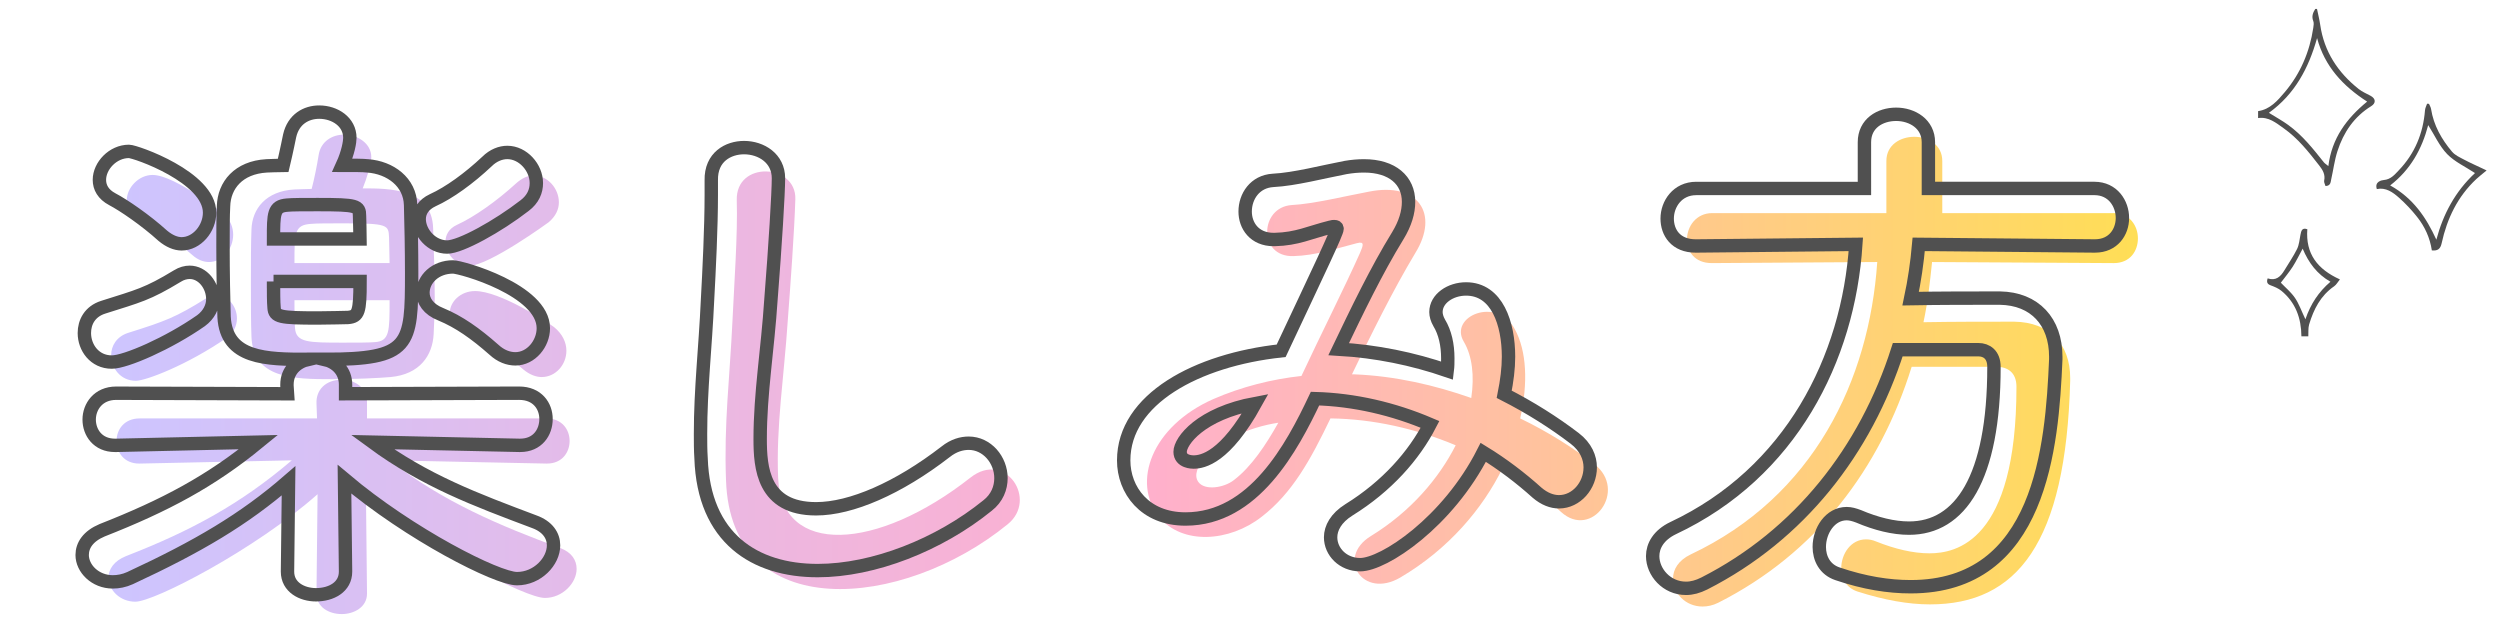
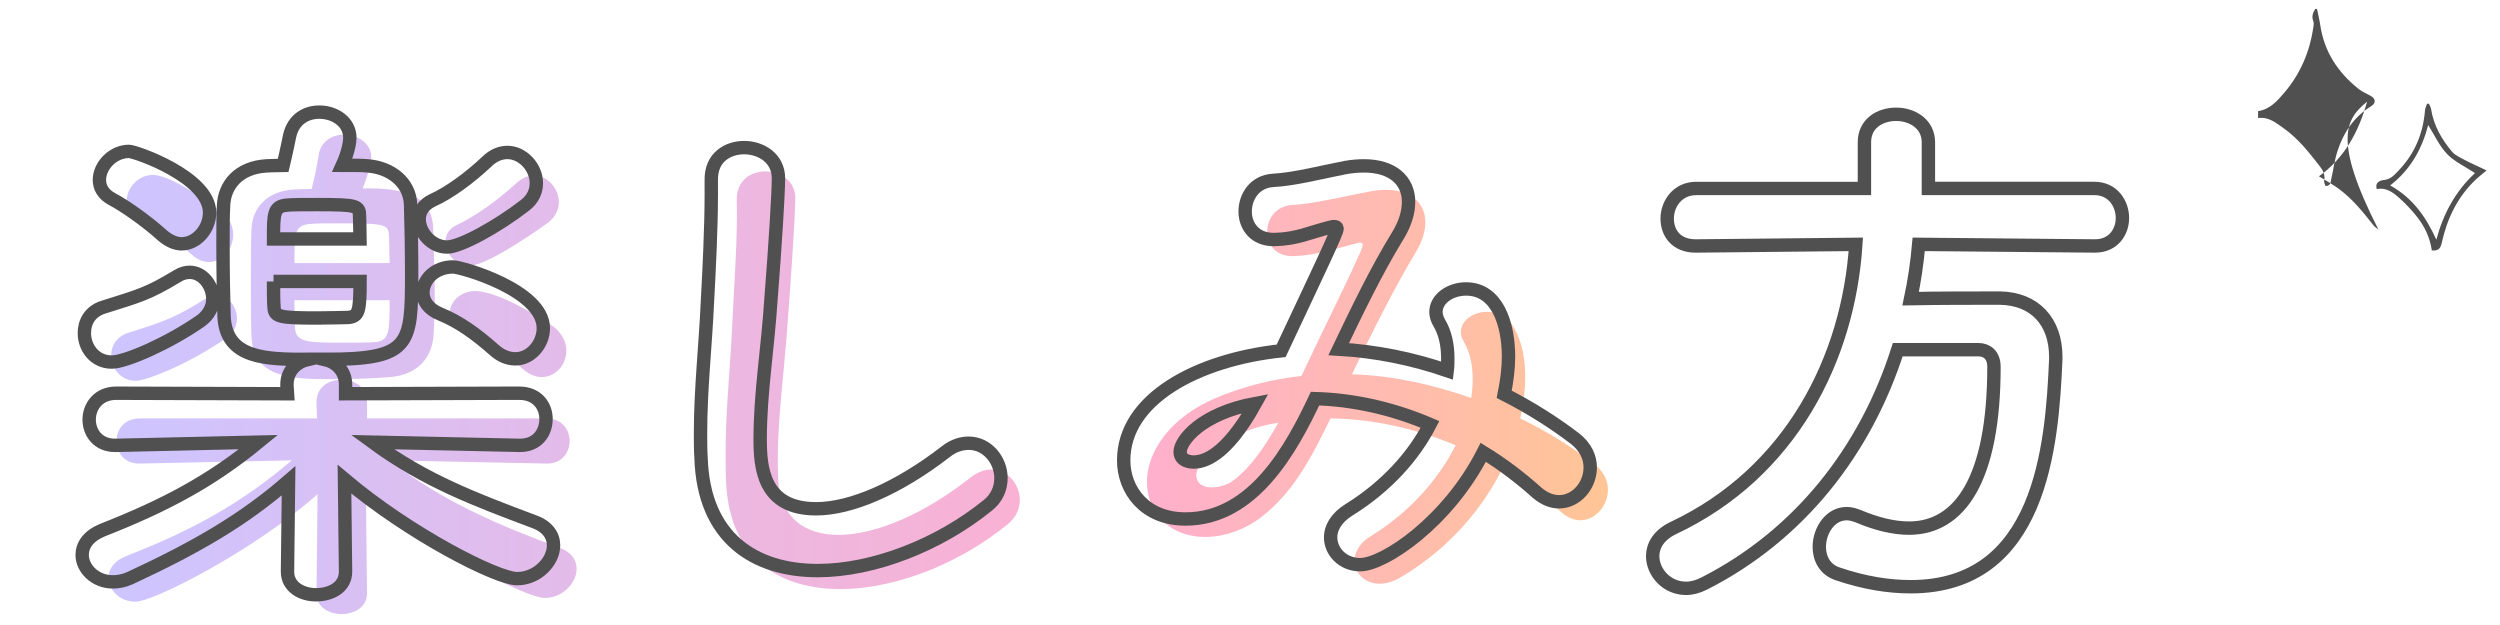
<svg xmlns="http://www.w3.org/2000/svg" version="1.1" id="レイヤー_1" x="0px" y="0px" width="280px" height="70px" viewBox="0 0 280 70" enable-background="new 0 0 280 70" xml:space="preserve">
  <g>
    <g>
      <linearGradient id="SVGID_1_" gradientUnits="userSpaceOnUse" x1="12.15" y1="41.928" x2="239.446" y2="41.928">
        <stop offset="0" style="stop-color:#CDC5FF" />
        <stop offset="0.506" style="stop-color:#FFAFCE" />
        <stop offset="1" style="stop-color:#FFDE56" />
      </linearGradient>
      <path fill="url(#SVGID_1_)" d="M61.211,51.92l-17.578-0.361c6.08,4.695,12.28,7.284,19.083,9.812    c1.324,0.481,1.866,1.385,1.866,2.348c0,1.564-1.565,3.25-3.552,3.25c-2.167,0-12.341-5.236-20.046-11.738l0.121,11.197v0.06    c0,1.505-1.445,2.288-2.829,2.288c-1.445,0-2.829-0.783-2.829-2.288v-0.06l0.119-11.076c-6.98,6.199-18.299,12.039-20.405,12.039    c-1.746,0-3.011-1.324-3.011-2.709c0-0.902,0.602-1.866,1.987-2.408c7.283-2.829,12.821-5.839,18.54-10.715L15.643,51.92h-0.061    c-1.686,0-2.529-1.264-2.529-2.527c0-1.265,0.844-2.529,2.59-2.529h19.864l-0.06-1.686c-0.061-1.504,1.021-2.648,2.829-2.648    c1.444,0,2.829,0.843,2.829,2.528c0,0.061,0,0.061,0,0.12v1.686h20.105c1.745,0,2.588,1.265,2.588,2.529    c0,1.264-0.843,2.527-2.528,2.527H61.211z M15.221,42.65c-1.745,0-2.77-1.445-2.77-2.89c0-1.023,0.602-2.047,1.867-2.468    c4.213-1.325,5.357-1.746,8.729-3.853c0.421-0.241,0.843-0.361,1.203-0.361c1.324,0,2.288,1.264,2.288,2.588    c0,0.782-0.361,1.626-1.144,2.167C20.939,40.904,16.305,42.65,15.221,42.65z M21.543,28.564c-2.048-1.806-4.696-3.551-6.081-4.274    c-0.903-0.481-1.265-1.144-1.265-1.866c0-1.385,1.325-2.83,2.889-2.83c2.529,0,8.007,4.395,8.007,4.395    c0.722,0.662,1.022,1.505,1.022,2.288c0,1.625-1.203,3.07-2.708,3.07C22.806,29.347,22.144,29.106,21.543,28.564z M48.51,25.554    c0.059,2.167,0.18,5.057,0.18,7.705c0,1.565-0.06,3.01-0.121,4.154c-0.119,2.407-1.563,4.515-4.814,4.815    c-1.324,0.121-4.094,0.24-6.562,0.24c-4.334,0-8.849-0.06-9.029-4.755c-0.062-1.505-0.062-3.792-0.062-6.02    c0-2.288,0-4.515,0.062-5.959c0.061-2.348,1.625-4.334,4.815-4.515c0.481,0,1.144-0.06,1.927-0.06    c0.301-1.144,0.602-2.649,0.782-3.792c0.241-1.565,1.564-2.288,2.829-2.288c1.505,0,3.069,0.963,3.069,2.528    c0,0.722-0.541,2.468-0.962,3.491C43.573,21.1,48.389,21.1,48.51,25.554z M43.633,29.467c0-1.083-0.06-2.106-0.06-2.889    c-0.061-1.385-0.12-1.565-5.116-1.565c-1.506,0-3.01,0-3.612,0.06c-1.866,0.12-1.866,0.963-1.866,4.394H43.633z M32.979,33.621    c0,1.324,0,2.408,0.061,3.129c0.12,1.626,1.505,1.626,5.418,1.626c1.505,0,2.949,0,3.551-0.06    c1.625-0.121,1.625-1.205,1.625-4.696H32.979z M52.543,29.768c-1.506,0-2.649-1.385-2.649-2.709c0-0.722,0.361-1.445,1.265-1.866    c1.986-0.903,4.515-2.708,6.621-4.635c0.662-0.602,1.324-0.903,1.986-0.903c1.565,0,2.829,1.444,2.829,3.01    c0,0.782-0.36,1.565-1.144,2.227C61.451,24.892,54.77,29.768,52.543,29.768z M58.622,41.386c-2.167-1.866-4.395-3.311-6.562-4.214    c-1.203-0.481-1.686-1.264-1.686-2.106c0-1.264,1.204-2.468,2.83-2.468c2.769,0,7.945,3.371,8.848,4.034    c0.964,0.782,1.385,1.745,1.385,2.648c0,1.564-1.203,2.949-2.77,2.949C60.066,42.229,59.345,41.988,58.622,41.386z" />
      <linearGradient id="SVGID_2_" gradientUnits="userSpaceOnUse" x1="12.15" y1="41.928" x2="239.446" y2="41.928">
        <stop offset="0" style="stop-color:#CDC5FF" />
        <stop offset="0.506" style="stop-color:#FFAFCE" />
        <stop offset="1" style="stop-color:#FFDE56" />
      </linearGradient>
      <path fill="url(#SVGID_2_)" d="M81.313,53.786c-0.241-6.32,0.421-11.437,0.722-17.818c0.181-3.913,0.603-9.812,0.482-13.544    c-0.121-4.455,6.682-4.094,6.561-0.121c-0.119,3.792-0.541,9.511-0.844,13.544c-0.42,6.381-1.323,11.859-1.082,17.697    c0.361,8.789,11.076,8.188,21.549-0.06c3.914-3.07,7.586,2.468,4.154,5.237C101.118,68.293,81.855,70.039,81.313,53.786z" />
      <linearGradient id="SVGID_3_" gradientUnits="userSpaceOnUse" x1="12.15" y1="41.928" x2="239.446" y2="41.928">
        <stop offset="0" style="stop-color:#CDC5FF" />
        <stop offset="0.506" style="stop-color:#FFAFCE" />
        <stop offset="1" style="stop-color:#FFDE56" />
      </linearGradient>
      <path fill="url(#SVGID_3_)" d="M151.719,41.928c4.516,0.181,8.971,1.203,13.063,2.648c0.361-2.468,0.12-4.695-0.843-6.32    c-1.686-2.83,3.732-5.117,5.719-1.385c1.324,2.408,1.505,6.02,0.603,9.992c3.13,1.506,5.958,3.311,8.306,5.117    c3.793,2.949-0.301,8.487-3.73,5.357c-1.987-1.807-4.154-3.432-6.562-4.876c-2.228,4.515-6.021,9.029-11.438,12.22    c-4.213,2.468-7.223-2.227-3.31-4.635c4.515-2.77,7.645-6.502,9.511-10.174c-4.455-1.865-9.21-2.949-14.025-3.01    c-2.229,4.635-4.274,8.367-7.705,11.016c-3.612,2.83-8.909,3.191-11.498,0c-3.069-3.852-0.844-10.112,6.08-13.182    c3.19-1.385,6.562-2.229,9.872-2.589c2.106-4.515,4.876-9.993,6.562-13.785c0.361-0.843,0.542-1.324-0.361-1.083    c-2.348,0.602-4.635,1.384-7.104,1.445c-3.973,0.12-3.792-5.478-0.181-5.719c2.409-0.12,6.08-1.023,8.669-1.505    c5.478-1.083,7.885,2.468,5.177,6.862c-2.528,4.214-4.937,9.09-7.104,13.604H151.719z M137.574,49.15    c-1.565,0.783-4.395,3.312-3.371,4.816c0.723,1.023,2.89,0.662,3.973-0.181c1.986-1.505,3.612-3.973,4.996-6.44    C141.607,47.586,139.801,48.067,137.574,49.15z" />
      <linearGradient id="SVGID_4_" gradientUnits="userSpaceOnUse" x1="12.15" y1="41.928" x2="239.446" y2="41.928">
        <stop offset="0" style="stop-color:#CDC5FF" />
        <stop offset="0.506" style="stop-color:#FFAFCE" />
        <stop offset="1" style="stop-color:#FFDE56" />
      </linearGradient>
-       <path fill="url(#SVGID_4_)" d="M216.392,29.347c-0.241,2.288-0.481,4.515-0.964,6.741c3.312-0.06,6.922-0.06,10.174-0.06    c3.912,0.06,6.26,2.468,6.26,6.321c0,0.119,0,0.18,0,0.301c-0.481,18.238-5.959,25.041-15.711,25.041    c-2.407,0-5.116-0.481-8.126-1.445c-1.265-0.421-1.808-1.504-1.808-2.588c0-1.625,1.084-3.25,2.771-3.25    c0.361,0,0.723,0.06,1.144,0.24c2.107,0.843,4.152,1.324,5.96,1.324c2.949,0,9.751-1.264,9.751-18.66    c0-1.625-1.023-2.228-2.227-2.228h-9.512c-3.551,11.437-10.715,20.888-21.67,26.426c-0.603,0.302-1.204,0.421-1.746,0.421    c-1.926,0-3.311-1.504-3.311-3.129c0-1.023,0.602-2.047,1.986-2.709c13.785-6.502,19.985-19.504,20.889-32.747l-18.48,0.12h-0.061    c-1.926,0-2.769-1.324-2.769-2.648c0-1.445,1.022-2.95,2.829-2.95h19.503V18.03c0-1.806,1.565-2.709,3.131-2.709    c1.563,0,3.13,0.903,3.13,2.709v5.839h19.202c1.806,0,2.709,1.445,2.709,2.83c0,1.384-0.843,2.769-2.709,2.769L216.392,29.347z" />
    </g>
  </g>
  <g>
    <path fill="none" stroke="#505050" stroke-width="1.5" stroke-miterlimit="10" d="M41.711,49.52   c5.9,4.334,11.559,6.441,18.119,8.909c1.506,0.542,2.168,1.565,2.168,2.648c0,1.806-1.807,3.732-4.094,3.732   c-2.227,0-11.979-4.937-19.322-11.136l0.119,10.293v0.061c0,1.745-1.625,2.588-3.311,2.588c-1.564,0-3.189-0.843-3.189-2.588   v-0.061l0.119-10.113c-4.996,4.334-10.111,7.344-17.758,10.896c-0.662,0.302-1.324,0.421-1.926,0.421   c-1.986,0-3.432-1.504-3.432-3.01c0-1.083,0.662-2.105,2.229-2.769c7.043-2.769,12.158-5.478,17.516-9.872l-15.951,0.361h-0.121   c-1.926,0-2.889-1.445-2.889-2.889c0-1.445,1.023-2.95,3.01-2.95l19.203,0.06l-0.061-0.902v-0.121c0-1.564,1.084-2.527,2.348-2.828   c-4.695,0-9.15-0.061-9.391-4.756c-0.061-1.866-0.121-5.057-0.121-7.946c0-1.746,0-3.371,0.061-4.455   c0.061-2.348,1.686-4.334,4.816-4.515c0.422,0,1.084-0.061,1.865-0.061c0.361-1.505,0.723-3.311,0.723-3.311   c0.422-1.866,1.865-2.648,3.311-2.648c1.746,0,3.432,1.083,3.432,2.889c0,0.421-0.182,1.625-0.844,3.07c1.266,0,2.348,0,2.83,0.061   c2.527,0.181,4.756,1.806,4.816,4.394c0.059,2.107,0.119,4.997,0.119,7.645c0,8.126-0.119,9.632-9.752,9.632   c1.266,0.301,2.348,1.264,2.348,2.828v1.023l19.443-0.06c2.047,0,3.01,1.444,3.01,2.89c0,1.504-0.963,2.949-2.889,2.949h-0.121   L41.711,49.52z M12.518,40.551c-1.928,0-3.07-1.625-3.07-3.251c0-1.204,0.602-2.408,2.105-2.889   c3.975-1.264,4.938-1.445,8.309-3.492c0.48-0.301,0.963-0.421,1.383-0.421c1.445,0,2.59,1.445,2.59,3.01   c0,0.842-0.422,1.746-1.324,2.408C18.896,38.443,14.082,40.551,12.518,40.551z M18.234,26.404   c-1.926-1.746-4.393-3.431-5.658-4.093c-1.023-0.542-1.443-1.324-1.443-2.167c0-1.565,1.504-3.19,3.311-3.19   c0.723,0,9.029,2.89,9.029,6.862c0,1.806-1.445,3.492-3.131,3.492C19.68,27.308,18.957,27.006,18.234,26.404z M40.328,26.766   c0-0.963-0.061-1.866-0.061-2.588c0-1.144-0.301-1.264-4.695-1.264c-1.445,0-2.891,0-3.432,0.06   c-1.506,0.121-1.506,0.963-1.506,3.792H40.328z M30.635,31.521c0,1.264,0,2.288,0.061,2.95c0.061,1.023,0.662,1.144,4.877,1.144   c1.504,0,2.949-0.06,3.43-0.06c1.145-0.12,1.326-0.602,1.326-4.033H30.635z M50.078,27.668c-1.744,0-3.129-1.625-3.129-3.13   c0-0.843,0.48-1.625,1.504-2.107c1.867-0.843,4.094-2.468,6.08-4.334c0.723-0.723,1.564-1.023,2.287-1.023   c1.746,0,3.252,1.686,3.252,3.431c0,0.903-0.361,1.806-1.324,2.528C55.797,25.321,51.584,27.668,50.078,27.668z M55.316,39.166   c-2.047-1.806-3.914-3.131-5.959-3.973c-1.385-0.542-1.986-1.505-1.986-2.408c0-1.505,1.383-2.889,3.369-2.889   c0.904,0,10.113,2.588,10.113,6.862c0,1.746-1.385,3.432-3.129,3.432C56.941,40.189,56.098,39.889,55.316,39.166z" />
    <path fill="none" stroke="#505050" stroke-width="1.5" stroke-miterlimit="10" d="M85.139,49.158c0,3.191,0.303,7.826,6.262,7.826   c3.912,0,9.209-2.287,14.506-6.381c0.904-0.723,1.807-0.963,2.59-0.963c2.047,0,3.611,1.865,3.611,3.912   c0,1.084-0.422,2.228-1.506,3.07c-5.416,4.395-12.76,7.283-19.021,7.283c-7.043,0-12.762-3.611-13.062-12.58   c-0.061-0.903-0.061-1.867-0.061-2.709c0-5.117,0.543-9.632,0.783-14.989c0.182-3.311,0.422-8.187,0.422-11.798v-1.625   c-0.061-2.648,1.926-3.672,3.672-3.672c1.926,0,3.852,1.204,3.852,3.431c0,1.625-0.361,7.524-0.842,13.604   C85.982,39.166,85.139,44.042,85.139,49.158z" />
    <path fill="none" stroke="#505050" stroke-width="1.5" stroke-miterlimit="10" d="M152.34,63.244c-1.926,0-3.311-1.444-3.311-3.07   c0-1.023,0.602-2.166,2.047-3.069c4.273-2.649,7.283-6.08,9.088-9.571c-4.092-1.746-8.486-2.77-12.881-2.889   c-2.588,5.477-6.863,13.483-14.508,13.483c-4.574,0-6.922-3.251-6.922-6.562c0-6.862,8.186-11.257,17.637-12.279   c4.273-9.09,6.262-13.244,6.262-13.665c0-0.181-0.121-0.241-0.303-0.241c-0.119,0-0.24,0-0.42,0.06   c-2.408,0.602-3.732,1.324-6.262,1.384h-0.119c-2.168,0-3.191-1.565-3.191-3.13c0-1.686,1.084-3.371,3.131-3.492   c2.408-0.12,5.598-0.963,8.127-1.444c0.723-0.121,1.385-0.181,2.047-0.181c3.189,0,4.996,1.625,4.996,4.033   c0,1.144-0.361,2.408-1.205,3.792c-2.408,3.913-4.574,8.428-6.621,12.701c4.213,0.241,8.307,1.084,12.16,2.408   c0.061-0.481,0.061-0.902,0.061-1.385c0-1.505-0.303-2.889-0.965-3.973c-0.24-0.421-0.361-0.843-0.361-1.204   c0-1.505,1.627-2.588,3.371-2.588c3.492,0,4.756,3.913,4.756,7.585c0,1.324-0.18,2.708-0.48,4.213   c2.949,1.505,5.598,3.19,7.885,4.936c1.264,0.964,1.746,2.168,1.746,3.252c0,2.046-1.564,3.852-3.492,3.852   c-0.781,0-1.625-0.301-2.467-1.023c-1.807-1.625-3.854-3.189-6.02-4.514C162.152,58.488,154.988,63.244,152.34,63.244z    M132.174,50.604c0,1.144,1.385,1.144,1.506,1.144c1.021,0,3.551-0.481,6.922-6.562C134.461,46.329,132.174,49.399,132.174,50.604z   " />
    <path fill="none" stroke="#505050" stroke-width="1.5" stroke-miterlimit="10" d="M234.58,27.548l-19.684-0.181   c-0.18,2.046-0.48,4.093-0.902,6.08c3.25-0.06,6.803-0.06,9.992-0.06c3.912,0.06,6.26,2.648,6.26,6.562v0.301   c-0.42,9.812-1.686,25.463-16.252,25.463c-2.469,0-5.178-0.422-8.188-1.445c-1.443-0.481-2.047-1.746-2.047-3.01   c0-1.806,1.205-3.732,3.07-3.732c0.422,0,0.844,0.121,1.324,0.301c1.986,0.844,3.914,1.324,5.658,1.324   c5.719,0,9.512-5.537,9.512-18.059c0-1.384-0.842-1.926-1.746-1.926h-9.029c-3.611,11.316-11.016,20.768-21.67,26.186   c-0.723,0.361-1.385,0.541-2.047,0.541c-2.168,0-3.732-1.806-3.732-3.611c0-1.144,0.662-2.348,2.287-3.131   c13.184-6.199,19.625-18.961,20.467-31.783l-17.877,0.181h-0.061c-2.229,0-3.191-1.505-3.191-3.07c0-1.625,1.145-3.371,3.252-3.371   h18.84V15.93c0-2.106,1.746-3.13,3.553-3.13c1.805,0,3.611,1.083,3.611,3.13v5.177h18.6c2.047,0,3.131,1.685,3.131,3.311   c0,1.565-1.023,3.13-3.07,3.13H234.58z" />
  </g>
  <g>
-     <path fill-rule="evenodd" clip-rule="evenodd" fill="#505050" d="M252.907,12.447c1.353-0.198,2.194-1.192,2.983-2.123   c1.754-2.072,2.791-4.51,3.197-7.203c0.037-0.251,0.088-0.543,0-0.762c-0.209-0.52-0.039-0.938,0.223-1.359   c0.064,0,0.129,0,0.194,0c0.122,0.593,0.274,1.183,0.361,1.783c0.435,3,1.979,5.335,4.312,7.19c0.396,0.316,0.887,0.514,1.336,0.76   c0.581,0.317,0.613,0.816,0.064,1.156c-1.92,1.184-3.104,2.938-3.779,5.034c-0.331,1.021-0.463,2.105-0.701,3.156   c-0.071,0.322-0.058,0.742-0.642,0.757c-0.054-0.199-0.188-0.42-0.149-0.603c0.152-0.682-0.166-1.199-0.541-1.681   c-1.189-1.525-2.385-3.051-3.988-4.181c-0.862-0.61-1.693-1.316-2.87-1.147C252.907,12.965,252.907,12.706,252.907,12.447z    M265.119,11.38c-2.704-1.741-4.75-3.931-5.606-7.111c-0.946,3.358-2.488,6.28-5.396,8.367c0.801,0.5,1.51,0.884,2.152,1.351   c1.585,1.146,2.791,2.664,3.993,4.182c0.12,0.149,0.298,0.251,0.515,0.429C261.163,15.471,262.828,13.257,265.119,11.38z" />
-     <path fill-rule="evenodd" clip-rule="evenodd" fill="#505050" d="M257.758,37.671c-0.016-2.023-0.643-3.787-2.244-5.101   c-0.334-0.274-0.768-0.453-1.183-0.606c-0.384-0.141-0.503-0.338-0.354-0.787c0.92,0.31,1.447-0.19,1.871-0.895   c0.479-0.799,1.016-1.57,1.426-2.403c0.231-0.474,0.272-1.044,0.376-1.576c0.086-0.438,0.166-0.84,0.771-0.63   c-0.211,2.75,1.134,4.483,3.648,5.62c-0.229,0.279-0.39,0.594-0.646,0.771c-1.519,1.046-2.292,2.578-2.799,4.272   c-0.123,0.416-0.066,0.889-0.092,1.335C258.275,37.671,258.018,37.671,257.758,37.671z M258.206,35.759   c0.585-1.715,1.475-3.063,2.804-4.204c-1.497-0.854-2.441-2.111-3.111-3.705c-0.413,0.755-0.728,1.418-1.121,2.03   c-0.395,0.613-0.866,1.174-1.324,1.783c0.512,0.54,1.145,1.059,1.587,1.708C257.495,34.043,257.768,34.84,258.206,35.759z" />
+     <path fill-rule="evenodd" clip-rule="evenodd" fill="#505050" d="M252.907,12.447c1.353-0.198,2.194-1.192,2.983-2.123   c1.754-2.072,2.791-4.51,3.197-7.203c0.037-0.251,0.088-0.543,0-0.762c-0.209-0.52-0.039-0.938,0.223-1.359   c0.064,0,0.129,0,0.194,0c0.122,0.593,0.274,1.183,0.361,1.783c0.435,3,1.979,5.335,4.312,7.19c0.396,0.316,0.887,0.514,1.336,0.76   c0.581,0.317,0.613,0.816,0.064,1.156c-1.92,1.184-3.104,2.938-3.779,5.034c-0.331,1.021-0.463,2.105-0.701,3.156   c-0.071,0.322-0.058,0.742-0.642,0.757c-0.054-0.199-0.188-0.42-0.149-0.603c0.152-0.682-0.166-1.199-0.541-1.681   c-1.189-1.525-2.385-3.051-3.988-4.181c-0.862-0.61-1.693-1.316-2.87-1.147C252.907,12.965,252.907,12.706,252.907,12.447z    M265.119,11.38c-0.946,3.358-2.488,6.28-5.396,8.367c0.801,0.5,1.51,0.884,2.152,1.351   c1.585,1.146,2.791,2.664,3.993,4.182c0.12,0.149,0.298,0.251,0.515,0.429C261.163,15.471,262.828,13.257,265.119,11.38z" />
    <path fill-rule="evenodd" clip-rule="evenodd" fill="#505050" d="M272.366,28.045c-0.21-1.409-0.785-2.658-1.647-3.746   c-0.612-0.773-1.297-1.503-2.034-2.157c-0.698-0.619-1.476-1.178-2.481-0.966c-0.279-0.85,0.571-0.995,0.775-1.013   c0.79-0.066,1.22-0.604,1.663-1.065c1.809-1.877,2.753-4.158,2.959-6.754c0.021-0.249,0.151-0.487,0.233-0.73   c0.071,0.005,0.144,0.011,0.215,0.016c0.078,0.189,0.198,0.373,0.229,0.57c0.291,1.842,1.178,3.402,2.355,4.794   c0.338,0.396,0.879,0.636,1.358,0.89c0.677,0.361,1.386,0.67,2.08,1c0.114,0.055,0.231,0.11,0.429,0.204   c-0.49,0.409-0.834,0.67-1.148,0.962c-2.097,1.96-3.281,4.425-3.885,7.187C273.327,27.877,273.035,28.114,272.366,28.045z    M271.959,14.011c-0.707,2.697-1.991,5.002-4.26,6.756c2.57,1.423,4.037,3.589,5.172,6.078c0.772-2.893,2.115-5.394,4.327-7.462   c-1.104-0.729-2.282-1.262-3.116-2.124C273.217,16.365,272.679,15.15,271.959,14.011z" />
  </g>
</svg>